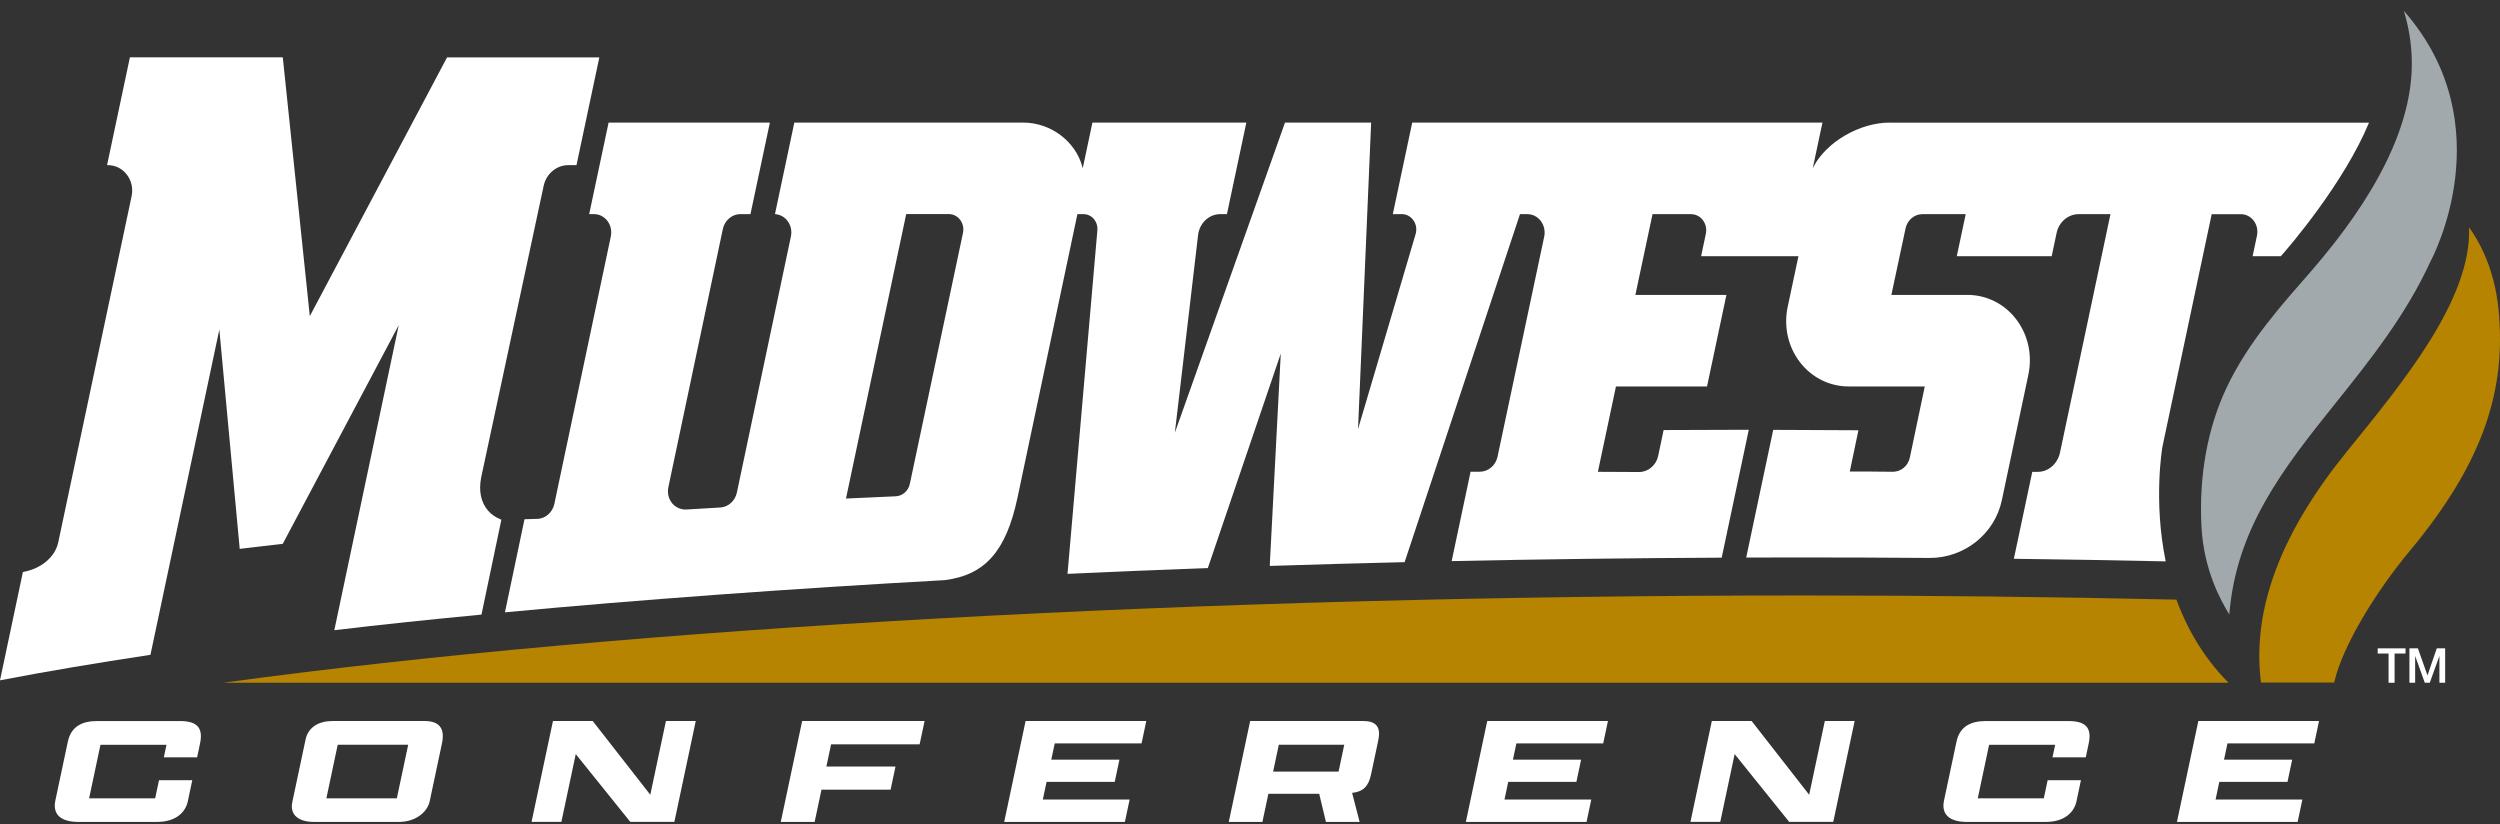
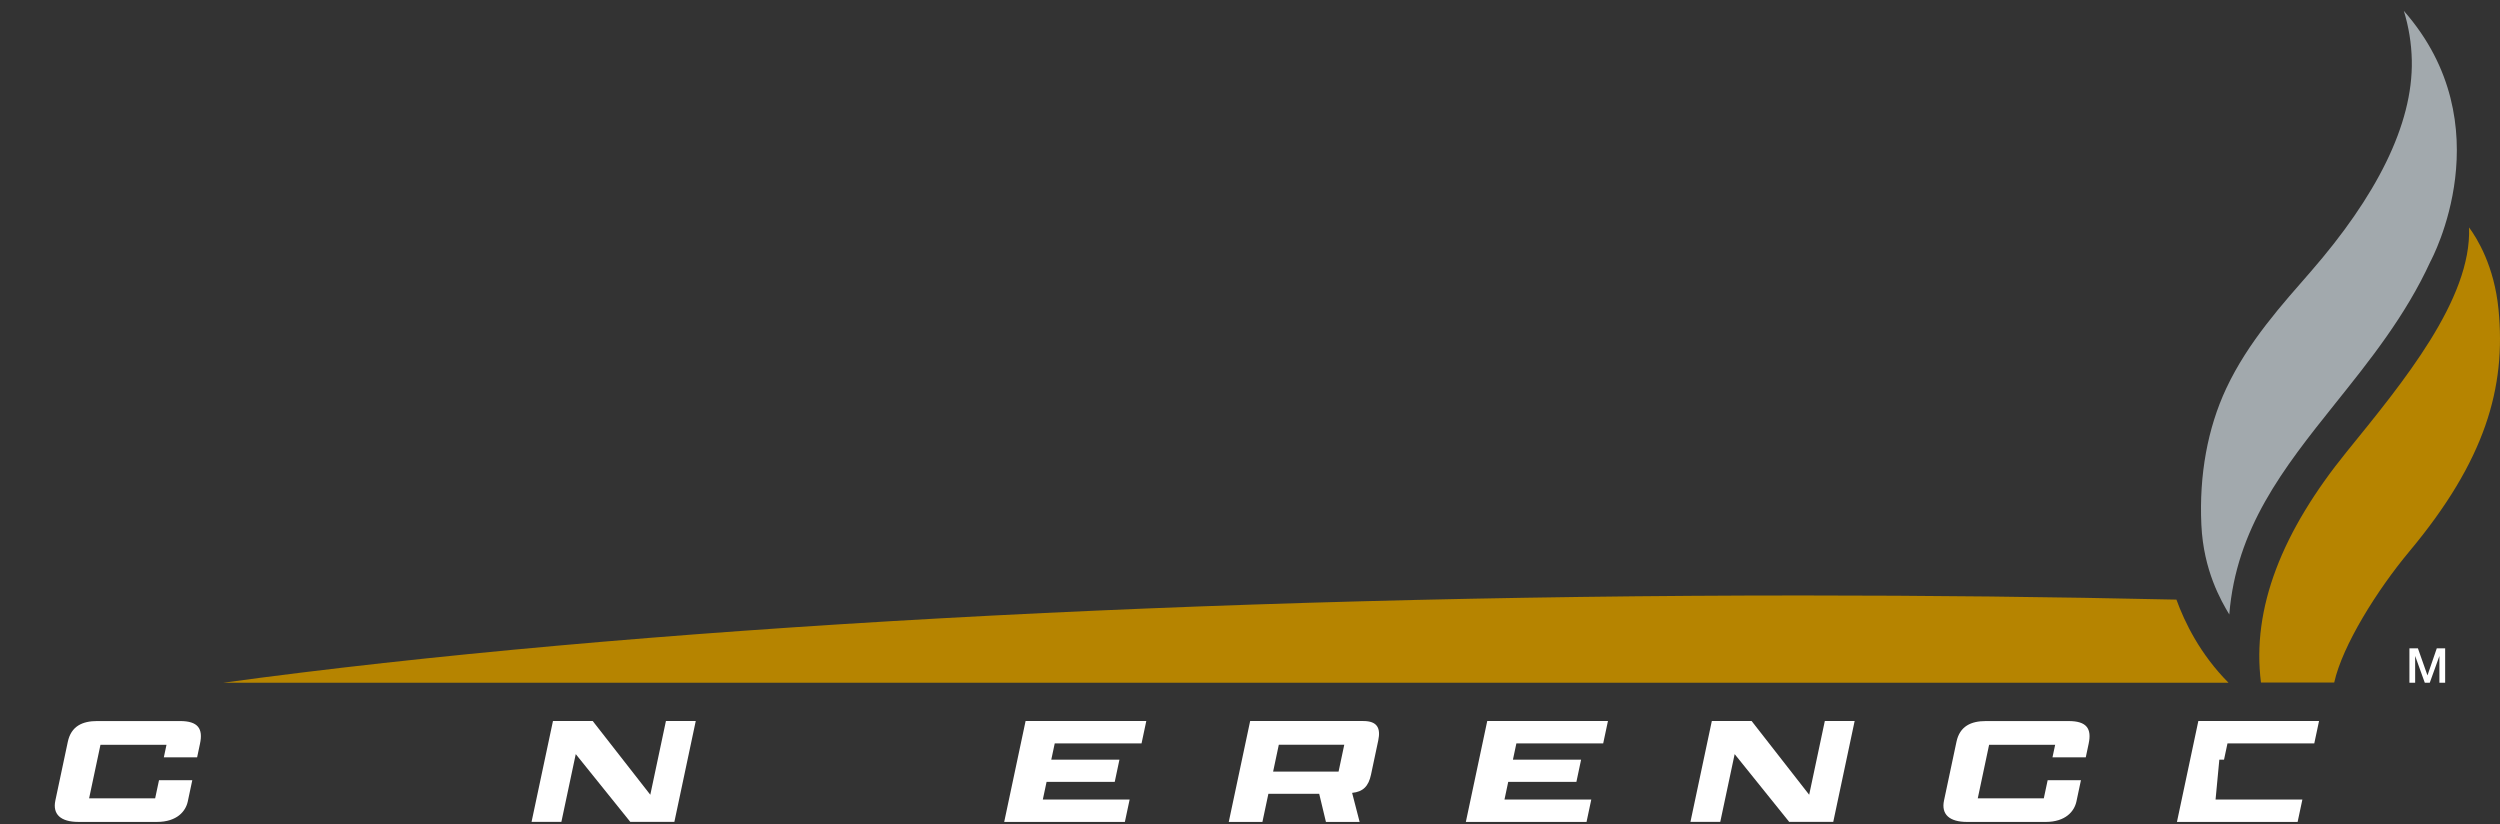
<svg xmlns="http://www.w3.org/2000/svg" width="182" height="60" viewBox="0 0 182 60" fill="none">
  <rect x="0" y="0" width="182" height="60" fill="#333333" stroke="none" />
  <path d="M13.999 56.796L13.671 58.344C13.52 59.055 12.892 59.836 11.421 59.836H5.717C4.414 59.836 3.818 59.282 4.03 58.278L4.936 54.006C5.177 52.865 6 52.492 7.078 52.492H13.104C14.42 52.492 14.794 53.047 14.56 54.141L14.35 55.135H11.927L12.121 54.22H7.314L6.487 58.119H11.295L11.576 56.798H13.999V56.796Z" fill="white" />
-   <path d="M21.28 58.389L22.246 53.835C22.437 52.932 23.218 52.491 24.185 52.491H30.912C32.089 52.491 32.386 53.135 32.171 54.139L31.282 58.332C31.117 59.111 30.264 59.835 29.045 59.835H22.837C21.829 59.835 21.069 59.383 21.28 58.389ZM28.89 58.117L29.716 54.219H24.586L23.76 58.117H28.89Z" fill="white" />
-   <path d="M58.397 52.491H67.309L66.949 54.186H60.503L60.161 55.803H65.192L64.836 57.486H59.805L59.306 59.836H56.84L58.397 52.492V52.491Z" fill="white" />
  <path d="M74.664 52.491H83.45L83.105 54.118H76.785L76.533 55.304H81.495L81.153 56.92H76.191L75.917 58.208H82.237L81.891 59.835H73.106L74.663 52.491H74.664Z" fill="white" />
  <path d="M89.454 59.835L91.011 52.491H99.25C100.245 52.491 100.531 52.987 100.337 53.904L99.808 56.4C99.629 57.236 99.235 57.642 98.434 57.721L98.98 59.835H96.528L96.038 57.79H92.338L91.904 59.835H89.452H89.454ZM97.448 56.173L97.862 54.219H93.097L92.683 56.173H97.448Z" fill="white" />
  <path d="M108.273 52.491H117.059L116.713 54.118H110.393L110.141 55.304H115.104L114.762 56.92H109.799L109.526 58.208H115.845L115.5 59.835H106.714L108.271 52.491H108.273Z" fill="white" />
  <path d="M151.493 56.796L151.165 58.344C151.014 59.055 150.386 59.837 148.915 59.837H143.211C141.908 59.837 141.312 59.282 141.524 58.278L142.43 54.007C142.671 52.865 143.493 52.493 144.572 52.493H150.598C151.914 52.493 152.288 53.047 152.054 54.142L151.844 55.135H149.421L149.615 54.221H144.807L143.981 58.119H148.789L149.07 56.798H151.493V56.796Z" fill="white" />
-   <path d="M160.04 52.491H168.826L168.48 54.118H162.161L161.909 55.304H166.871L166.529 56.92H161.567L161.293 58.208H167.613L167.267 59.835H158.482L160.039 52.491H160.04Z" fill="white" />
+   <path d="M160.04 52.491H168.826L168.48 54.118H162.161L161.909 55.304H166.871H161.567L161.293 58.208H167.613L167.267 59.835H158.482L160.039 52.491H160.04Z" fill="white" />
  <path d="M132.847 52.49L131.708 57.858L127.518 52.49H124.621L123.064 59.834H125.235L126.283 54.899L130.254 59.834H133.461L135.018 52.49H132.847Z" fill="white" />
  <path d="M48.48 52.49L47.342 57.858L43.15 52.49H40.256L38.697 59.834H40.868L41.915 54.899L45.886 59.834H49.094L50.651 52.49H48.48Z" fill="white" />
-   <path d="M32.547 4.176L22.554 23.016L20.587 4.176H9.457L7.794 12.022H7.855C8.393 12.022 8.894 12.27 9.229 12.706C9.572 13.148 9.7 13.724 9.58 14.288L4.241 39.48C4.012 40.555 3.006 41.397 1.667 41.644L0 49.528C3.326 48.885 7.051 48.261 10.953 47.67L15.968 23.991L17.451 39.957C17.924 39.898 18.56 39.824 19.179 39.754C19.692 39.694 20.194 39.637 20.585 39.59L29.028 23.671L24.338 45.879C27.736 45.472 31.374 45.093 35.051 44.743L35.056 44.722L36.5 37.835C36.106 37.684 35.769 37.453 35.521 37.164C35.01 36.564 34.839 35.733 35.029 34.759L39.578 13.53C39.763 12.657 40.514 12.023 41.365 12.023H41.968L43.632 4.177H32.551L32.547 4.176Z" fill="white" />
  <path d="M131.226 43.35C87.8 43.35 45.821 45.661 16.258 49.702H162.234C160.172 47.632 159.039 45.297 158.444 43.652C149.462 43.451 140.305 43.35 131.228 43.35H131.226Z" fill="#B68400" />
-   <path d="M137.57 8.924C135.374 8.924 132.929 10.353 132.004 12.178L131.968 12.25L132.674 8.925H102.81L101.397 15.587H102.045C102.386 15.587 102.695 15.751 102.895 16.037C103.104 16.332 103.16 16.705 103.052 17.059L98.865 31.236L99.819 8.925H93.548L85.529 31.504L87.219 17.126C87.313 16.25 88.009 15.587 88.843 15.587H89.321L90.734 8.925H79.528L78.824 12.25L78.799 12.155C78.302 10.283 76.489 8.924 74.488 8.924H57.827L56.418 15.585V15.589C56.772 15.609 57.1 15.78 57.323 16.071C57.572 16.392 57.665 16.811 57.577 17.221L53.644 35.862C53.516 36.465 53.021 36.911 52.438 36.946C52.438 36.946 49.927 37.095 49.914 37.095C49.535 37.095 49.169 36.924 48.935 36.641C48.669 36.316 48.568 35.885 48.658 35.461L52.623 16.672C52.757 16.043 53.293 15.587 53.898 15.587H54.634L56.047 8.925H44.306L42.893 15.587H43.237C43.618 15.587 43.973 15.764 44.212 16.073C44.461 16.393 44.552 16.813 44.466 17.223L40.355 36.69C40.227 37.286 39.739 37.73 39.167 37.772C39.125 37.775 38.819 37.786 38.184 37.799L36.76 44.576C46.653 43.649 57.665 42.849 68.773 42.234C71.709 41.867 73.248 40.126 74.074 36.227L78.435 15.589H78.873C79.16 15.589 79.425 15.71 79.621 15.929C79.819 16.156 79.916 16.464 79.889 16.77L77.715 41.777C81.041 41.622 84.478 41.482 87.93 41.356L93.24 25.741L92.437 41.199C95.612 41.096 98.915 41.005 102.256 40.924L110.655 15.589H111.184C111.567 15.589 111.924 15.767 112.163 16.077C112.411 16.401 112.505 16.822 112.417 17.234L109.02 33.25C108.887 33.88 108.349 34.339 107.742 34.341H107.058L105.681 40.848C112.118 40.713 118.731 40.628 125.339 40.598L127.312 31.287C125.488 31.287 123.233 31.296 121.111 31.308L120.715 33.191C120.571 33.87 119.989 34.363 119.332 34.363L116.326 34.348L117.642 28.133H124.272L125.683 21.471H119.055L120.304 15.591H123.105C123.44 15.591 123.751 15.745 123.962 16.017C124.18 16.298 124.261 16.665 124.185 17.025L123.841 18.649H130.928L130.147 22.319C129.839 23.763 130.166 25.242 131.043 26.376C131.905 27.492 133.194 28.133 134.578 28.133H140.124L139.037 33.308C138.907 33.918 138.398 34.345 137.797 34.345C136.952 34.323 134.845 34.327 134.821 34.327H134.665L135.293 31.323C133.183 31.306 131.198 31.297 129.09 31.294L127.124 40.589C128.496 40.585 129.873 40.582 131.254 40.582C134.227 40.582 137.316 40.594 140.455 40.618C142.986 40.637 145.23 38.875 145.74 36.389L147.664 27.285C147.97 25.84 147.642 24.36 146.766 23.226C145.904 22.11 144.615 21.469 143.231 21.469H137.692L138.724 16.628C138.851 16.026 139.364 15.591 139.944 15.591H143.103L142.455 18.649H149.363L149.723 16.95C149.891 16.163 150.562 15.591 151.318 15.591H153.642L149.968 32.948C149.795 33.76 149.122 34.35 148.366 34.35H147.95L146.609 40.679C150.287 40.724 154.004 40.789 157.663 40.868C156.747 36.413 157.42 32.552 157.427 32.512L161.011 15.592H163.131C163.495 15.592 163.835 15.762 164.064 16.057C164.301 16.365 164.389 16.768 164.307 17.159L163.99 18.651H166.045C166.679 17.947 170.637 13.326 172.464 8.931H137.564L137.57 8.924ZM70.105 16.959L66.237 35.223C66.129 35.734 65.706 36.109 65.209 36.13C63.942 36.188 61.587 36.294 61.587 36.294L65.972 15.585H69.072C69.392 15.585 69.693 15.735 69.892 15.994C70.099 16.264 70.179 16.615 70.105 16.957V16.959Z" fill="white" />
-   <path d="M173.096 47.2H175.122V47.578H174.327V49.704H173.888V47.578H173.096V47.2Z" fill="white" />
  <path d="M175.408 47.2H176.025L176.716 49.161H176.723L177.397 47.2H178.007V49.704H177.589V47.773H177.582L176.887 49.704H176.525L175.831 47.773H175.823V49.704H175.406V47.2H175.408Z" fill="white" />
  <path d="M181.889 22.501C181.58 19.369 180.339 17.357 179.747 16.556C179.943 21.787 174.941 27.833 170.852 32.873C166.136 38.683 163.911 44.277 164.599 49.69H169.93C170.528 46.988 173.068 42.936 175.409 40.134C180.912 33.542 182.458 28.236 181.889 22.503V22.501Z" fill="#B68400" />
  <path d="M168.244 19.749C166.194 22.107 163.669 24.861 162.067 28.284C160.715 31.173 160.09 34.577 160.26 38.218C160.414 41.532 161.694 43.736 162.292 44.734C162.799 38.472 166.194 34.136 169.988 29.399C172.517 26.241 175.131 22.98 176.942 19.025C177.001 18.917 182.309 9.104 174.998 0.79C175.358 1.956 175.554 3.166 175.579 4.392C175.678 9.098 172.942 14.345 168.244 19.749Z" fill="#A2A9AD" />
</svg>